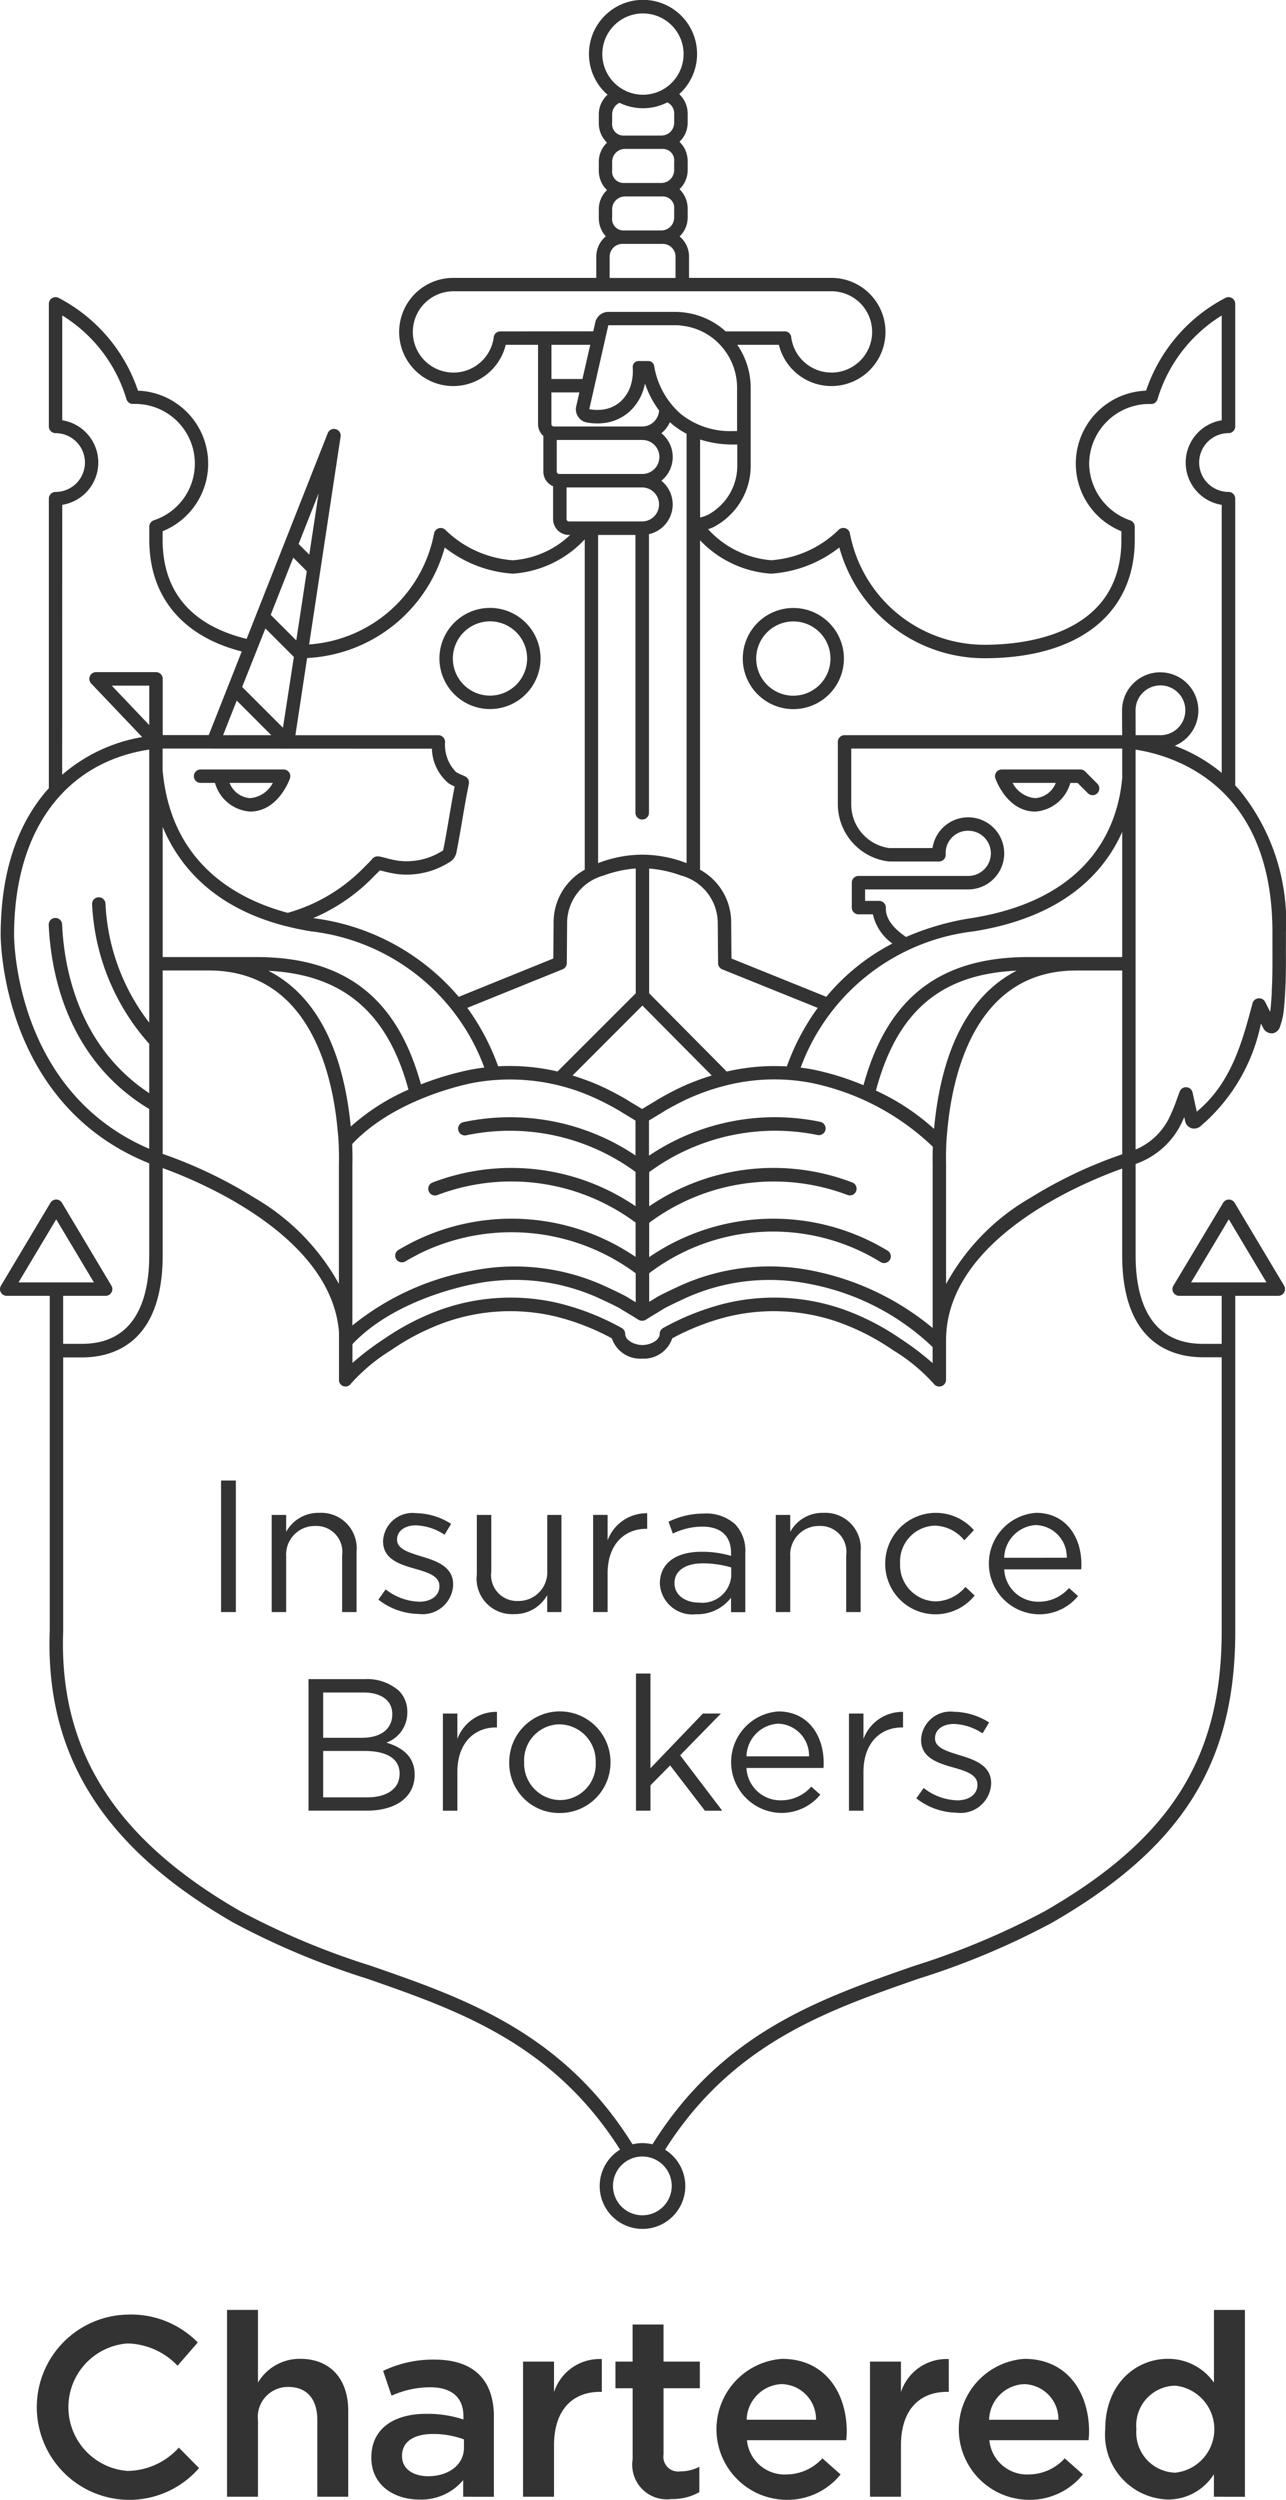
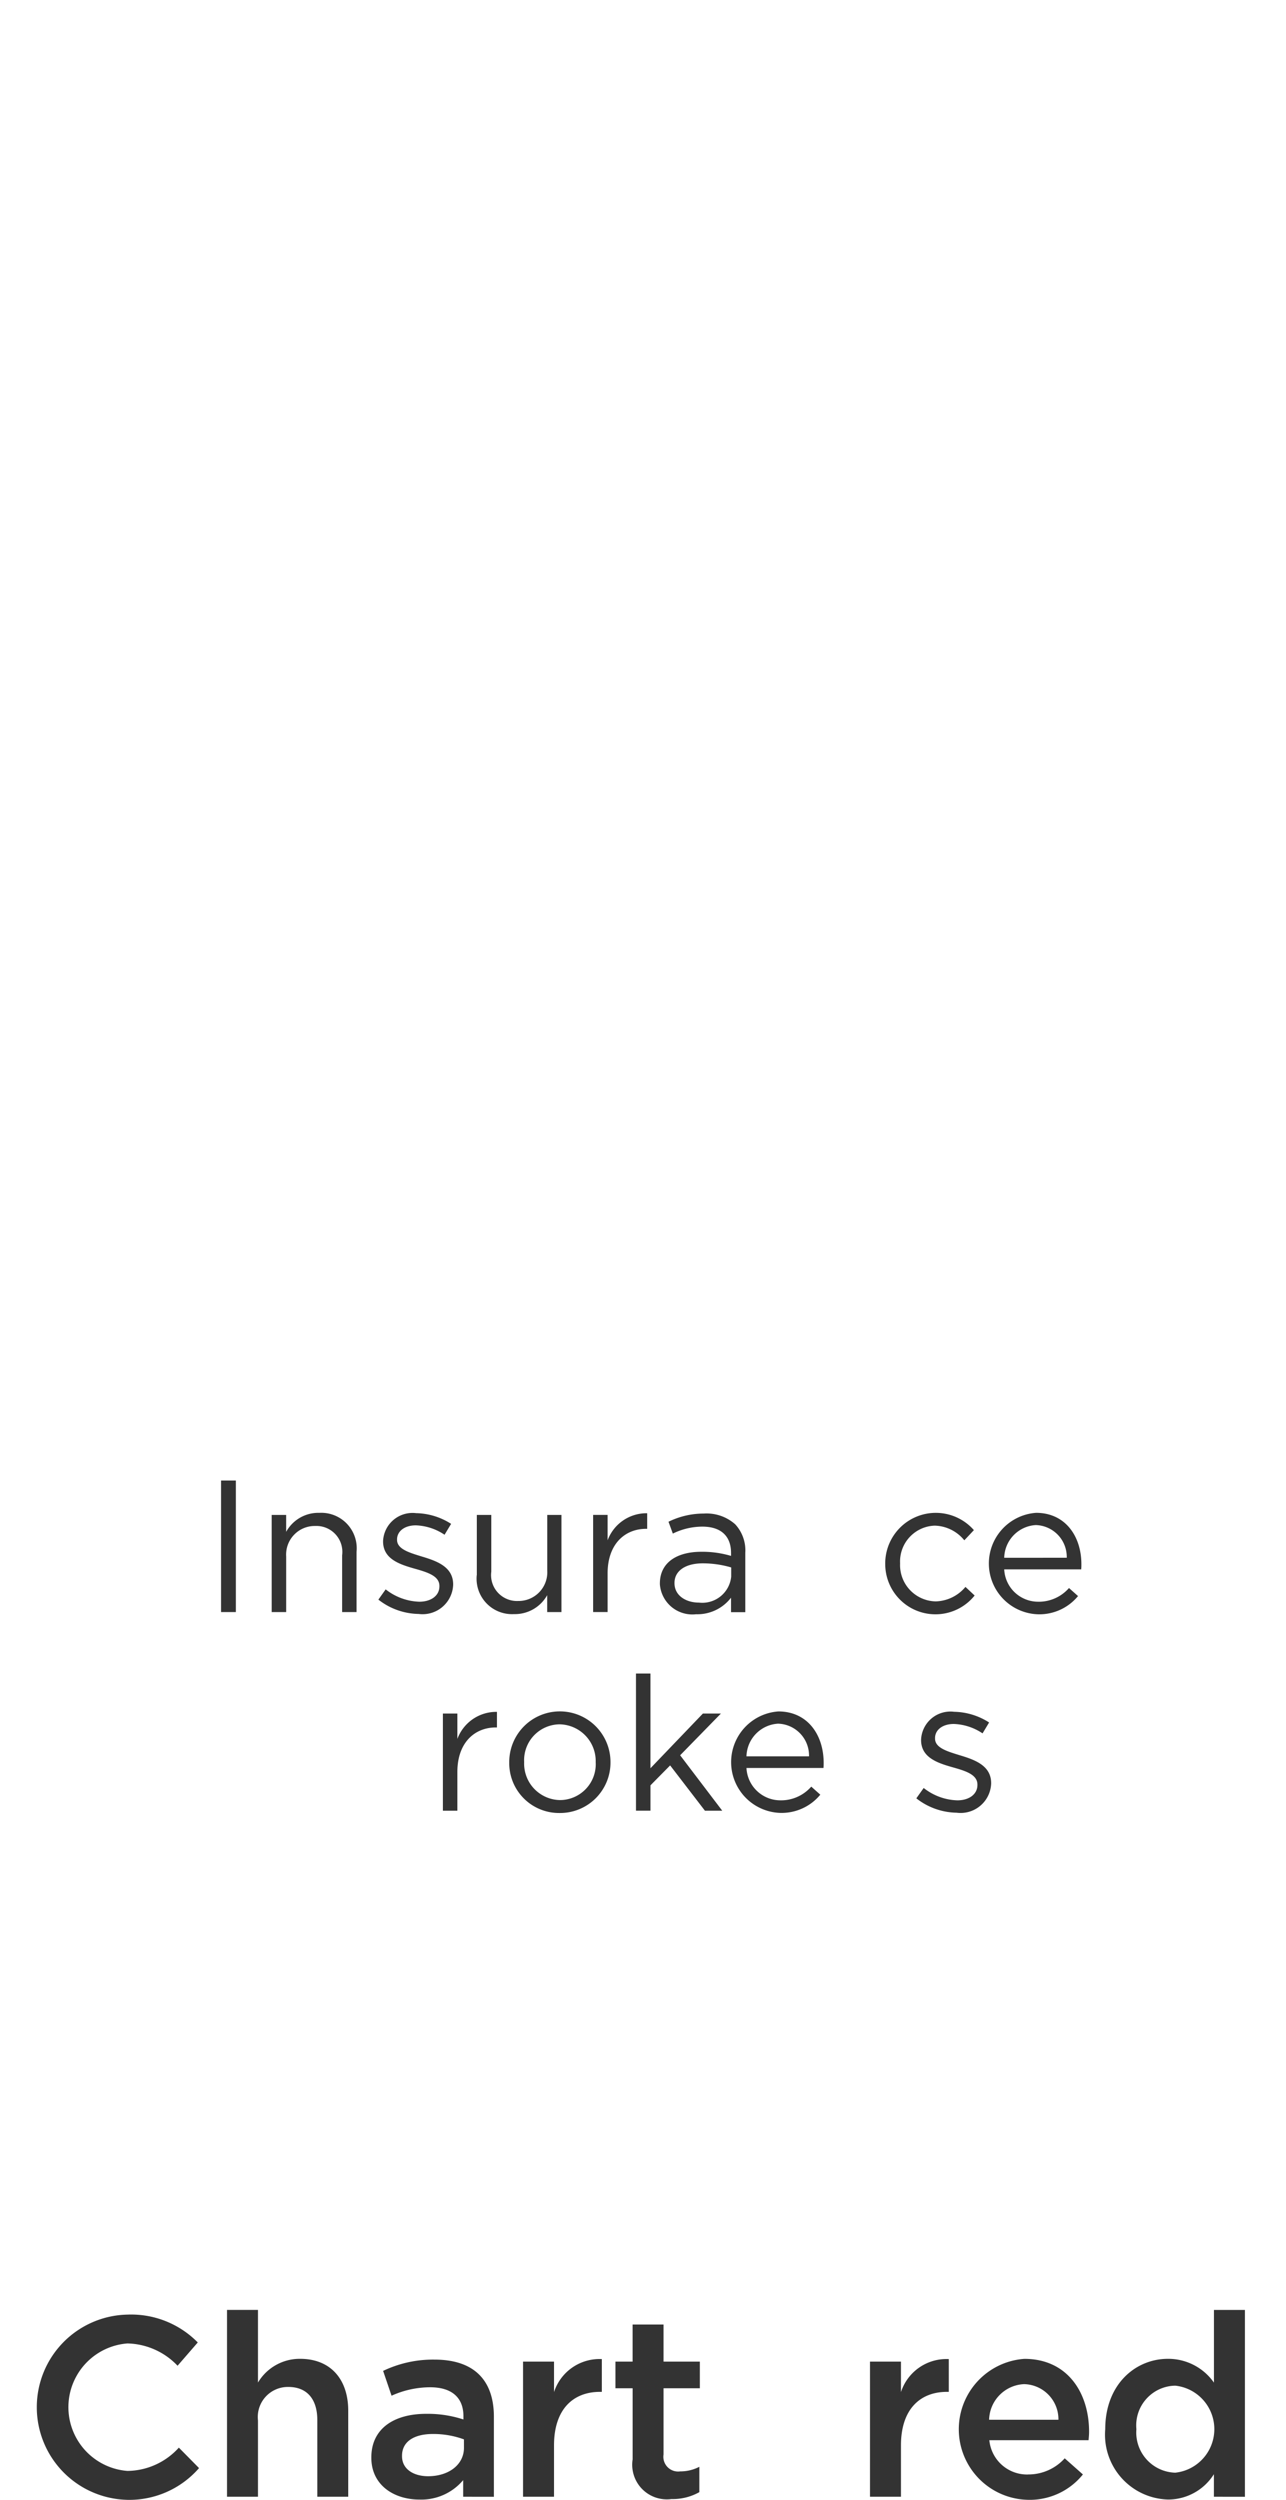
<svg xmlns="http://www.w3.org/2000/svg" id="Group_119" data-name="Group 119" width="78.492" height="152.514" viewBox="0 0 78.492 152.514">
  <defs>
    <clipPath id="clip-path">
      <rect id="Rectangle_81" data-name="Rectangle 81" width="78.492" height="152.514" fill="none" />
    </clipPath>
  </defs>
  <rect id="Rectangle_80" data-name="Rectangle 80" width="0.904" height="8.026" transform="translate(13.492 90.327)" fill="#333" />
  <g id="Group_118" data-name="Group 118">
    <g id="Group_117" data-name="Group 117" clip-path="url(#clip-path)">
      <path id="Path_216" data-name="Path 216" d="M13.808,76.984h.884v1.034a2.237,2.237,0,0,1,2.027-1.16,2.164,2.164,0,0,1,2.27,2.374v3.68h-.881V79.448a1.581,1.581,0,0,0-1.64-1.788,1.744,1.744,0,0,0-1.775,1.859v3.393h-.884Z" transform="translate(2.774 15.441)" fill="#333" />
      <path id="Path_217" data-name="Path 217" d="M19.23,82.15l.447-.628a3.473,3.473,0,0,0,2.054.754c.711,0,1.226-.365,1.226-.939v-.023c0-.6-.7-.826-1.478-1.045-.928-.263-1.961-.584-1.961-1.672v-.024a1.8,1.8,0,0,1,2.02-1.7,4.083,4.083,0,0,1,2.133.653l-.4.665a3.346,3.346,0,0,0-1.753-.574c-.7,0-1.147.369-1.147.86v.024c0,.563.734.778,1.525,1.021.917.276,1.9.63,1.9,1.7v.024a1.867,1.867,0,0,1-2.109,1.777,4.081,4.081,0,0,1-2.453-.873" transform="translate(3.863 15.445)" fill="#333" />
      <path id="Path_218" data-name="Path 218" d="M24.234,80.645V76.963h.884v3.463a1.579,1.579,0,0,0,1.638,1.788,1.751,1.751,0,0,0,1.777-1.857V76.963H29.4v5.928h-.871V81.86a2.261,2.261,0,0,1-2.03,1.156,2.164,2.164,0,0,1-2.27-2.372" transform="translate(4.869 15.462)" fill="#333" />
      <path id="Path_219" data-name="Path 219" d="M30.146,76.98h.884V78.53a2.534,2.534,0,0,1,2.416-1.651v.951h-.068c-1.293,0-2.348.928-2.348,2.716v2.362h-.884Z" transform="translate(6.056 15.444)" fill="#333" />
      <path id="Path_220" data-name="Path 220" d="M33.538,81.186v-.024c0-1.273,1.03-1.935,2.532-1.935a6.167,6.167,0,0,1,1.812.252V79.3c0-1.054-.641-1.607-1.753-1.607a4.112,4.112,0,0,0-1.8.425l-.265-.723a4.885,4.885,0,0,1,2.156-.5,2.629,2.629,0,0,1,1.914.654,2.342,2.342,0,0,1,.618,1.741v3.623h-.871v-.884a2.592,2.592,0,0,1-2.133,1.01,1.988,1.988,0,0,1-2.211-1.846m4.354-.458v-.552a6.171,6.171,0,0,0-1.73-.25c-1.1,0-1.73.482-1.73,1.191v.024c0,.745.687,1.18,1.492,1.18a1.772,1.772,0,0,0,1.969-1.594" transform="translate(6.738 15.447)" fill="#333" />
-       <path id="Path_221" data-name="Path 221" d="M39.428,76.984h.884v1.034a2.237,2.237,0,0,1,2.027-1.16,2.164,2.164,0,0,1,2.27,2.374v3.68h-.881V79.448a1.581,1.581,0,0,0-1.64-1.788,1.744,1.744,0,0,0-1.775,1.859v3.393h-.884Z" transform="translate(7.921 15.441)" fill="#333" />
      <path id="Path_222" data-name="Path 222" d="M44.991,79.977v-.024a3.088,3.088,0,0,1,5.412-2.04l-.584.621a2.4,2.4,0,0,0-1.8-.895,2.188,2.188,0,0,0-2.12,2.294v.02a2.215,2.215,0,0,0,2.178,2.307,2.441,2.441,0,0,0,1.811-.884l.561.526a3.066,3.066,0,0,1-5.457-1.925" transform="translate(9.039 15.441)" fill="#333" />
      <path id="Path_223" data-name="Path 223" d="M53.276,82.281a2.448,2.448,0,0,0,1.867-.837l.552.492a3.062,3.062,0,0,1-2.443,1.112,3.1,3.1,0,0,1-.114-6.191c1.755,0,2.762,1.4,2.762,3.143,0,.079,0,.171-.011.307h-4.7a2.071,2.071,0,0,0,2.087,1.973m1.73-2.683a1.944,1.944,0,0,0-1.89-1.993A2.046,2.046,0,0,0,51.189,79.6Z" transform="translate(10.104 15.441)" fill="#333" />
-       <path id="Path_224" data-name="Path 224" d="M15.68,85.306H19.1a2.945,2.945,0,0,1,2.1.713A1.773,1.773,0,0,1,21.71,87.3v.024a1.942,1.942,0,0,1-1.272,1.857c.951.287,1.72.837,1.72,1.938v.022c0,1.375-1.16,2.19-2.915,2.19H15.68Zm3.266,3.58c1.089,0,1.846-.495,1.846-1.434v-.023c0-.791-.63-1.308-1.777-1.308h-2.44v2.764Zm.321,3.632c1.215,0,1.973-.537,1.973-1.43v-.024c0-.871-.735-1.375-2.133-1.375H16.575v2.829Z" transform="translate(3.15 17.138)" fill="#333" />
      <path id="Path_225" data-name="Path 225" d="M22.51,87.071h.884v1.549a2.534,2.534,0,0,1,2.416-1.651v.951h-.068c-1.293,0-2.348.928-2.348,2.716V93H22.51Z" transform="translate(4.522 17.472)" fill="#333" />
      <path id="Path_226" data-name="Path 226" d="M25.882,90.068v-.024a3.09,3.09,0,0,1,6.18-.02v.02a3.076,3.076,0,0,1-3.106,3.1,3.038,3.038,0,0,1-3.074-3.072m5.276,0v-.024a2.242,2.242,0,0,0-2.2-2.314,2.186,2.186,0,0,0-2.166,2.294v.02a2.225,2.225,0,0,0,2.188,2.307,2.189,2.189,0,0,0,2.18-2.283" transform="translate(5.2 17.468)" fill="#333" />
      <path id="Path_227" data-name="Path 227" d="M32.323,85.022h.884V90.8l3.2-3.337h1.1l-2.488,2.546,2.57,3.382H36.531l-2.123-2.764-1.2,1.215V93.39h-.884Z" transform="translate(6.494 17.081)" fill="#333" />
      <path id="Path_228" data-name="Path 228" d="M40.177,92.371a2.448,2.448,0,0,0,1.867-.837l.552.492a3.062,3.062,0,0,1-2.443,1.112,3.1,3.1,0,0,1-.114-6.191c1.755,0,2.762,1.4,2.762,3.143,0,.079,0,.171-.011.307h-4.7a2.071,2.071,0,0,0,2.087,1.973m1.73-2.683a1.944,1.944,0,0,0-1.89-1.993,2.046,2.046,0,0,0-1.927,1.993Z" transform="translate(7.472 17.468)" fill="#333" />
-       <path id="Path_229" data-name="Path 229" d="M43.149,87.071h.884v1.549a2.534,2.534,0,0,1,2.416-1.651v.951h-.068c-1.293,0-2.348.928-2.348,2.716V93h-.884Z" transform="translate(8.669 17.472)" fill="#333" />
      <path id="Path_230" data-name="Path 230" d="M46.574,92.241l.447-.628a3.473,3.473,0,0,0,2.054.754c.711,0,1.226-.365,1.226-.939v-.023c0-.6-.7-.826-1.478-1.045-.928-.263-1.961-.584-1.961-1.672v-.024a1.794,1.794,0,0,1,2.019-1.7,4.077,4.077,0,0,1,2.133.653l-.4.665a3.346,3.346,0,0,0-1.753-.574c-.7,0-1.147.369-1.147.86V88.6c0,.563.734.778,1.525,1.021.917.276,1.9.63,1.9,1.7v.024a1.867,1.867,0,0,1-2.109,1.777,4.081,4.081,0,0,1-2.453-.873" transform="translate(9.357 17.472)" fill="#333" />
      <path id="Path_231" data-name="Path 231" d="M7.352,128.891a5.652,5.652,0,0,1,.079-11.3,5.7,5.7,0,0,1,4.279,1.7l-1.233,1.421a4.347,4.347,0,0,0-3.062-1.361,3.9,3.9,0,0,0,0,7.777,4.279,4.279,0,0,0,3.14-1.421l1.233,1.249a5.644,5.644,0,0,1-4.436,1.936" transform="translate(0.361 23.623)" fill="#333" />
      <path id="Path_232" data-name="Path 232" d="M13.428,128.751h-1.89v-11.4h1.89v4.434A2.963,2.963,0,0,1,16,120.336c1.859,0,2.937,1.249,2.937,3.168v5.247H17.049v-4.684c0-1.28-.639-2.014-1.764-2.014a1.834,1.834,0,0,0-1.857,2.045Z" transform="translate(2.318 23.576)" fill="#333" />
      <path id="Path_233" data-name="Path 233" d="M24.478,128.244V127.23a3.333,3.333,0,0,1-2.67,1.186c-1.562,0-2.935-.889-2.935-2.546v-.029c0-1.781,1.421-2.656,3.34-2.656a6.975,6.975,0,0,1,2.281.345v-.2c0-1.142-.718-1.765-2.031-1.765a5.737,5.737,0,0,0-2.356.515l-.515-1.514a7.038,7.038,0,0,1,3.137-.689c2.435,0,3.624,1.281,3.624,3.485v4.885Zm.047-3.5a5.421,5.421,0,0,0-1.891-.329c-1.185,0-1.888.484-1.888,1.328v.031c0,.782.7,1.218,1.594,1.218,1.249,0,2.186-.7,2.186-1.733Z" transform="translate(3.792 24.083)" fill="#333" />
      <path id="Path_234" data-name="Path 234" d="M28.474,128.25H26.583v-8.244h1.891v1.859a2.921,2.921,0,0,1,2.918-2.014v2h-.109c-1.655,0-2.809,1.076-2.809,3.264Z" transform="translate(5.341 24.077)" fill="#333" />
      <path id="Path_235" data-name="Path 235" d="M34.215,126.025a.9.9,0,0,0,1.015,1.03,2.506,2.506,0,0,0,1.171-.281v1.547a3.307,3.307,0,0,1-1.7.422,2.112,2.112,0,0,1-2.372-2.42v-4.34H31.28v-1.625h1.047v-2.264h1.888v2.264h2.217v1.625H34.215Z" transform="translate(6.284 23.725)" fill="#333" />
-       <path id="Path_236" data-name="Path 236" d="M40.652,126.892a2.987,2.987,0,0,0,2.232-.984l1.11.984a4.166,4.166,0,0,1-3.373,1.547,4.306,4.306,0,0,1-.2-8.6c2.622,0,3.95,2.058,3.95,4.449,0,.171-.016.329-.031.515H38.28a2.31,2.31,0,0,0,2.372,2.091m1.843-3.34A2.144,2.144,0,0,0,40.4,121.38a2.232,2.232,0,0,0-2.138,2.172Z" transform="translate(7.311 24.075)" fill="#333" />
      <path id="Path_237" data-name="Path 237" d="M46.108,128.25h-1.89v-8.244h1.89v1.859a2.921,2.921,0,0,1,2.919-2.014v2h-.11c-1.655,0-2.809,1.076-2.809,3.264Z" transform="translate(8.883 24.077)" fill="#333" />
      <path id="Path_238" data-name="Path 238" d="M52.969,126.892a2.989,2.989,0,0,0,2.232-.984l1.11.984a4.166,4.166,0,0,1-3.373,1.547,4.306,4.306,0,0,1-.2-8.6c2.622,0,3.95,2.058,3.95,4.449,0,.171-.016.329-.031.515H50.6a2.313,2.313,0,0,0,2.374,2.091m1.843-3.34a2.144,2.144,0,0,0-2.093-2.172,2.232,2.232,0,0,0-2.138,2.172Z" transform="translate(9.785 24.075)" fill="#333" />
      <path id="Path_239" data-name="Path 239" d="M62.806,128.751v-1.375A3.3,3.3,0,0,1,60,128.921a3.956,3.956,0,0,1-3.826-4.291c0-2.751,1.859-4.294,3.826-4.294a3.406,3.406,0,0,1,2.809,1.452v-4.434H64.7v11.4Zm-2.356-6.777a2.423,2.423,0,0,0-2.374,2.656,2.449,2.449,0,0,0,2.374,2.653,2.67,2.67,0,0,0,0-5.309" transform="translate(11.285 23.576)" fill="#333" />
-       <path id="Path_240" data-name="Path 240" d="M78.488,57.728q0-.431,0-.85v-.007a12.728,12.728,0,0,0-2.832-8.663c-.085-.1-.173-.192-.263-.286v-17.5a.409.409,0,0,0-.408-.41,1.793,1.793,0,1,1,0-3.586.41.41,0,0,0,.408-.41V18.538a.41.41,0,0,0-.586-.37,9.958,9.958,0,0,0-4.855,5.666c-.066,0-.129.006-.178.01a4.453,4.453,0,0,0-1.329,8.568v.526c0,5.779-5.845,6.4-8.357,6.4a8.359,8.359,0,0,1-8.213-6.795.41.41,0,0,0-.706-.2,6.551,6.551,0,0,1-4.1,1.837,5.841,5.841,0,0,1-3.849-1.891c.178-.061.311-.121.339-.134l.019-.01a4.255,4.255,0,0,0,1-.742,4.2,4.2,0,0,0,1.242-2.983V26.337a.282.282,0,0,0,0-.034V23.663A4.638,4.638,0,0,0,45,21.036h2.54a3.3,3.3,0,1,0,3.216-4.082h-8.7v-1.3a1.6,1.6,0,0,0-.576-1.229,1.592,1.592,0,0,0,.492-1.15v-.515a1.646,1.646,0,0,0-.5-1.219,1.591,1.591,0,0,0,.5-1.16V9.867a1.646,1.646,0,0,0-.5-1.219,1.593,1.593,0,0,0,.5-1.16V6.972a1.629,1.629,0,0,0-.515-1.23,3.3,3.3,0,1,0-4.375.04,1.594,1.594,0,0,0-.533,1.19v.515a1.643,1.643,0,0,0,.5,1.218,1.592,1.592,0,0,0-.5,1.161v.515a1.643,1.643,0,0,0,.5,1.218,1.592,1.592,0,0,0-.5,1.161v.515a1.657,1.657,0,0,0,.428,1.146,1.6,1.6,0,0,0-.582,1.233v1.3H27.669a3.3,3.3,0,1,0,3.2,4.081H32.84v4.843a.964.964,0,0,0,.283.681c.013.013.029.023.042.035v2.181a.96.96,0,0,0,.283.682.97.97,0,0,0,.31.208v2.008a.966.966,0,0,0,.964.964H34.8A5.654,5.654,0,0,1,31.3,34.182a6.554,6.554,0,0,1-4.1-1.837.411.411,0,0,0-.706.2,8.356,8.356,0,0,1-7.626,6.772l1.921-12.679a.409.409,0,0,0-.785-.211l-4.95,12.549c-2.492-.6-5.128-2.157-5.128-6.038v-.526A4.454,4.454,0,0,0,8.6,23.844c-.049,0-.113-.007-.179-.01a9.958,9.958,0,0,0-4.855-5.666.41.41,0,0,0-.585.37v7.479a.409.409,0,0,0,.41.41,1.793,1.793,0,0,1,0,3.586.408.408,0,0,0-.41.41V48.089c-.052.058-.1.113-.155.173C.976,50.425.041,53.381.041,57.043c0,.1-.03,10.283,9.068,13.933v5.581l0,.025c0,2.467-.713,5.406-4.111,5.406H3.855V79.059H6.449a.41.41,0,0,0,.352-.62L3.78,73.381a.409.409,0,0,0-.7,0L.059,78.439a.409.409,0,0,0,.351.62H3.036V99.5c-.283,7.586,3.28,13.242,11.21,17.8a46.981,46.981,0,0,0,8.1,3.4c5.607,1.948,11.389,3.961,15.5,10.448a2.613,2.613,0,1,0,2.748.006c4.107-6.48,9.886-8.492,15.489-10.438a46.952,46.952,0,0,0,8.1-3.395c7.964-4.579,11.213-9.733,11.213-17.788V79.059h2.626a.408.408,0,0,0,.355-.208.413.413,0,0,0,0-.412l-3.021-5.058a.41.41,0,0,0-.7,0L71.62,78.439a.41.41,0,0,0,.352.62h2.594v2.93H73.425c-3.4,0-4.112-2.94-4.112-5.406V71.013a4.883,4.883,0,0,0,2.875-2.648c.034-.07.065-.139.095-.208l.05.231a.584.584,0,0,0,.39.447.619.619,0,0,0,.63-.2l.234-.2a11.146,11.146,0,0,0,3.376-5.99l.148.293a.469.469,0,0,0,.031.053.582.582,0,0,0,.46.253.551.551,0,0,0,.077,0,.579.579,0,0,0,.456-.438,4.312,4.312,0,0,0,.221-.961c.036-.34.06-.683.08-1.016l0-.041h0c.06-.95.054-1.917.048-2.852M72.7,78.24l2.3-3.849,2.3,3.849ZM47.068,35a7.528,7.528,0,0,0,4.161-1.6,9.183,9.183,0,0,0,8.855,6.759c5.745,0,9.176-2.7,9.176-7.222v-.8a.408.408,0,0,0-.27-.387,3.717,3.717,0,0,1-2.512-3.443,3.678,3.678,0,0,1,3.36-3.648c.092-.007.307-.012.42-.012a.2.2,0,0,0,.026,0,.263.263,0,0,0,.043,0l.037-.01a.291.291,0,0,0,.038-.012l.036-.016.036-.019.029-.022a.241.241,0,0,0,.034-.028.244.244,0,0,0,.024-.025l.028-.032.02-.032a.34.34,0,0,0,.019-.036.411.411,0,0,0,.014-.041l.01-.024a9.043,9.043,0,0,1,3.916-5.1v6.392a2.613,2.613,0,0,0,0,5.16V47.155A9.852,9.852,0,0,0,71.7,45.5a2.329,2.329,0,1,0-3.215-2.141l.006,1.494H51.547a.41.41,0,0,0-.41.411v3.8a3.525,3.525,0,0,0,3.074,3.49c.054,0,.107.006.171.007h2.93a.409.409,0,0,0,.41-.41l0-.09c0-.043,0-.088,0-.108A1.356,1.356,0,0,1,59.1,50.685a1.378,1.378,0,0,1,0,2.756H52.4a.41.41,0,0,0-.41.41v1.522a.41.41,0,0,0,.41.411h.879a2.985,2.985,0,0,0,1.189,1.781,13.063,13.063,0,0,0-4.035,3.25l-5.787-2.335-.018-2.13a3.661,3.661,0,0,0-1.9-3.287v-20.1A6.576,6.576,0,0,0,47.068,35m9.858,36.033v9.988a16.512,16.512,0,0,0-7.317-3.49,13.24,13.24,0,0,0-8.015.874c-.844.388-1.357.64-1.524.749-.1.065-.27.166-.447.27l0,0,0-1.744a12.514,12.514,0,0,1,14.094-.7.41.41,0,1,0,.419-.7,13.433,13.433,0,0,0-14.513.416l0-2.092a12.735,12.735,0,0,1,12.1-1.7.409.409,0,1,0,.3-.761,13.465,13.465,0,0,0-12.4,1.455l0-2.087h0A12.984,12.984,0,0,1,49.89,69.245a.41.41,0,1,0,.183-.8A13.742,13.742,0,0,0,39.611,70.51l0-2.148c.129-.079.288-.177.438-.265.186-.112.363-.217.468-.287.18-.116.936-.53,1.422-.753a13.525,13.525,0,0,1,2.356-.829c.016,0,.029-.007.043-.011a12,12,0,0,1,5.121-.16,15.092,15.092,0,0,1,7.477,3.908c-.023.628-.01,1.06-.007,1.07M21.495,69.8c2.588-2.761,6.941-3.652,7.434-3.744a12.438,12.438,0,0,1,7.52,1c.488.222,1.242.636,1.422.753.106.07.283.175.468.287.154.091.321.192.449.273l0,2.127a13.726,13.726,0,0,0-10.509-2.033.41.41,0,0,0,.187.8A12.97,12.97,0,0,1,38.791,71.5l0,2.092a13.461,13.461,0,0,0-12.4-1.443.41.41,0,0,0,.3.763A12.722,12.722,0,0,1,38.794,74.59l0,2.094a13.46,13.46,0,0,0-13.427-.992c-.36.177-.723.373-1.08.586a.41.41,0,0,0,.419.7c.337-.2.681-.387,1.022-.555A12.738,12.738,0,0,1,38.8,77.683v1.767l-.038-.023c-.174-.106-.343-.205-.443-.27-.169-.109-.682-.363-1.528-.749a13.234,13.234,0,0,0-8.014-.874,16.151,16.151,0,0,0-7.268,3.333V71.049c0-.024.017-.532-.013-1.248m4.866-24.124a2.827,2.827,0,0,0,1.023,2.115,2.446,2.446,0,0,0,.367.192c-.116.575-.233,1.257-.346,1.92s-.233,1.37-.349,1.932c-.007.041-.008.046-.059.076a4.077,4.077,0,0,1-2.654.605,6.38,6.38,0,0,1-.784-.167c-.142-.037-.285-.073-.426-.1l-.024,0a.265.265,0,0,0-.043,0,.219.219,0,0,0-.04,0c-.013,0-.026,0-.04,0s-.025,0-.038.007l-.038.011-.035.014-.038.019-.03.02-.034.025-.028.029-.019.019a4.509,4.509,0,0,1-.334.353c-.066.066-.131.131-.2.2a10.414,10.414,0,0,1-4.631,2.745c-2.96-.791-6.741-2.8-7.537-7.886-.042-.268-.074-.543-.1-.815l0-.02V45.67c2.608,0,13.84.007,16.432.007m-12.74-.824.832-2.11,2.111,2.111H13.621m3.8,11.642a.185.185,0,0,0,.028.007c.489.125,1,.234,1.552.321A12.835,12.835,0,0,1,29.56,65.131c-.263.032-.525.071-.784.12a17.921,17.921,0,0,0-3.083.908c-1.461-5.3-4.661-7.769-10.059-7.769H9.929V50.449c.974,2.331,3.059,4.912,7.488,6.047M39.2,50a.41.41,0,0,0,.41-.411v-17a1.858,1.858,0,0,0,.758-3.258,1.864,1.864,0,0,0,0-2.9,1.86,1.86,0,0,0,.52-.673c.05.044.1.091.151.134a5.018,5.018,0,0,0,.867.573V52.659a7.585,7.585,0,0,0-2.7-.516h0a7.575,7.575,0,0,0-2.7.516V32.637h2.279V49.592A.411.411,0,0,0,39.2,50m-.582-27.58a2.946,2.946,0,0,1-.085.967,2.264,2.264,0,0,1-.66,1.114,2.019,2.019,0,0,1-1.217.5q-.1.007-.2.007a3.043,3.043,0,0,1-.489-.042l1.162-5.123h4.047c.121,0,.233,0,.337.014s.222.026.34.047a3.744,3.744,0,0,1,2.243,1.3,3.819,3.819,0,0,1,.892,2.453V26.3h-.259a4.831,4.831,0,0,1-3.168-1.035,4.972,4.972,0,0,1-1.636-2.952.353.353,0,0,0-.345-.286H38.97a.352.352,0,0,0-.352.353c0,.014,0,.029,0,.043m-3.069.7H33.659V21.035h2.368ZM39.621,60.6v-7.61a7.429,7.429,0,0,1,1.968.432,3.011,3.011,0,0,1,2.22,2.934l.019,2.409a.408.408,0,0,0,.257.376l5.826,2.35a14.257,14.257,0,0,0-1.887,3.571,12.991,12.991,0,0,0-3.668.313Zm3.821,5.017a14.559,14.559,0,0,0-1.847.7,17.187,17.187,0,0,0-1.525.812c-.1.065-.27.166-.447.271-.15.09-.3.181-.431.262-.13-.08-.28-.172-.432-.263-.174-.1-.343-.205-.443-.27-.226-.147-1.016-.576-1.528-.811a14.33,14.33,0,0,0-1.843-.7l4.264-4.268Zm-6.606-12.2a7.412,7.412,0,0,1,1.967-.432V60.6L34.03,65.371a12.961,12.961,0,0,0-3.624-.316,14.357,14.357,0,0,0-1.883-3.565l5.816-2.354a.409.409,0,0,0,.256-.376l.019-2.411a3.012,3.012,0,0,1,2.223-2.931m-24.1,5.791h.008c5.892,0,7.425,5.814,7.815,9.278.017.156.032.309.046.454l.017.177c.016.174.029.307.038.482.043.806.024,1.416.024,1.435v7.294a13.757,13.757,0,0,0-5.143-5.244A27.675,27.675,0,0,0,9.929,70.4V59.208Zm3.647.02c4.551.226,7.277,2.545,8.546,7.25a13.15,13.15,0,0,0-3.521,2.252c-.011-.109-.02-.219-.034-.334-.618-5.5-2.778-8.039-4.991-9.168m12.541,19.11a12.414,12.414,0,0,1,7.52.813c.9.412,1.323.628,1.422.692s.283.175.468.286c.237.142.5.3.617.383l.011,0a.4.4,0,0,0,.038.023c.011,0,.022.012.034.017l.036.011.041.012.034,0c.016,0,.03,0,.044,0a.291.291,0,0,0,.034,0,.18.18,0,0,0,.044,0l.034-.008c.016,0,.029-.008.043-.014s.019-.01.029-.014a.39.39,0,0,0,.043-.024l.008,0c.114-.08.381-.241.617-.382.186-.112.363-.219.47-.287s.524-.279,1.421-.692a12.416,12.416,0,0,1,7.52-.813,14.853,14.853,0,0,1,7.47,3.842v.979a17.035,17.035,0,0,0-1.942-1.475,15.165,15.165,0,0,0-3.5-1.8,12.766,12.766,0,0,0-7.205-.369,15.535,15.535,0,0,0-3.795,1.5.409.409,0,0,0-.216.361c0,.388-.556.68-1.053.68h0c-.5,0-1.054-.292-1.054-.68a.409.409,0,0,0-.216-.361,15.535,15.535,0,0,0-3.795-1.5,12.765,12.765,0,0,0-7.205.369,15.165,15.165,0,0,0-3.5,1.8,17.041,17.041,0,0,0-1.929,1.464V82.007c2.47-2.62,6.607-3.515,7.42-3.669m24.531-11.8c1.283-4.823,3.953-7.106,8.59-7.317-2.213,1.129-4.376,3.671-4.995,9.17-.018.162-.034.319-.048.471v.013a13.864,13.864,0,0,0-3.546-2.337M57.768,69.6c.01-.175.023-.309.04-.485l.016-.172c.013-.145.029-.3.046-.454.391-3.465,1.924-9.278,7.815-9.278h2.81V70.424a27.333,27.333,0,0,0-5.609,2.658,13.547,13.547,0,0,0-5.141,5.258V71.021c0-.006-.02-.614.024-1.423M65.693,58.39H62.776c-5.408,0-8.616,2.488-10.073,7.819a16.405,16.405,0,0,0-3.094-.958c-.245-.047-.492-.083-.74-.114a12.83,12.83,0,0,1,10.558-8.314c3.507-.556,6.147-1.921,7.85-4.057a9.124,9.124,0,0,0,1.217-2.012V58.39Zm2.79-10.819c-.252,2.648-1.78,7.268-9.183,8.442a16.078,16.078,0,0,0-4,1.153c-.605-.411-1.266-1.032-1.23-1.775a.417.417,0,0,0-.114-.3.409.409,0,0,0-.3-.127h-.854v-.7H59.1a2.2,2.2,0,1,0-2.183-2.524H54.391l-.116,0a2.683,2.683,0,0,1-2.318-2.673V45.67H68.495v1.839c0,.02-.01.041-.012.062M45,27.12v1.3a3.38,3.38,0,0,1-1,2.4,3.476,3.476,0,0,1-.8.594,2.838,2.838,0,0,1-.468.161V26.815a6.436,6.436,0,0,0,2,.305H45M36.763,3.3a2.48,2.48,0,1,1,2.48,2.48,2.484,2.484,0,0,1-2.48-2.48m1.38,5.787h2.345a.693.693,0,0,1,.659.781v.515a.78.78,0,0,1-.779.779H38.024a.693.693,0,0,1-.66-.779V9.867a.781.781,0,0,1,.779-.781m-.779-1.6V6.972a.78.78,0,0,1,.449-.7,3.262,3.262,0,0,0,2.918-.026.749.749,0,0,1,.417.731v.515a.78.78,0,0,1-.779.779H38.024a.693.693,0,0,1-.66-.779m.779,4.494h2.345a.693.693,0,0,1,.659.779v.515a.78.78,0,0,1-.779.779H38.024a.693.693,0,0,1-.66-.779v-.515a.78.78,0,0,1,.779-.779m-.154,2.894h2.465a.78.78,0,0,1,.778.779v1.3H37.21v-1.3a.78.78,0,0,1,.779-.779m-7.414,5.34a.406.406,0,0,0-.377.178l0,0a.472.472,0,0,0-.031.06l-.007.013a.466.466,0,0,0-.017.054l-.006.029,0,.017a2.48,2.48,0,1,1-2.459-2.8h23.1a2.48,2.48,0,1,1-2.486,2.8l0-.016a.211.211,0,0,0-.008-.04.191.191,0,0,0-.012-.04.288.288,0,0,0-.016-.034.31.31,0,0,0-.02-.04l-.019-.025a.453.453,0,0,0-.03-.037l-.02-.019a.46.46,0,0,0-.038-.032.159.159,0,0,0-.024-.014.328.328,0,0,0-.044-.024l-.029-.012-.044-.013a.188.188,0,0,0-.036-.006.265.265,0,0,0-.044,0l-.016,0h-3.6A4.542,4.542,0,0,0,42,19.1c-.147-.025-.276-.043-.4-.054s-.276-.018-.414-.018H37.134a.819.819,0,0,0-.8.638l-.124.548ZM33.7,25.98a.145.145,0,0,1-.044-.1V23.942h1.706l-.193.849a.82.82,0,0,0,.121.639.811.811,0,0,0,.544.351,3.877,3.877,0,0,0,.623.053c.089,0,.178,0,.263-.01a2.842,2.842,0,0,0,1.7-.71,3.067,3.067,0,0,0,.9-1.516c.019-.066.034-.132.047-.2a5.862,5.862,0,0,0,.86,1.642,1.029,1.029,0,0,1-1.021.98l-.02,0H33.8a.142.142,0,0,1-.1-.043m.325,2.9a.14.14,0,0,1-.043-.1V26.843h5.207l.02,0a1.037,1.037,0,0,1,0,2.074H34.13a.141.141,0,0,1-.1-.043m.694,2.94a.145.145,0,0,1-.1-.043.142.142,0,0,1-.043-.1V29.739H39.23a1.038,1.038,0,0,1-.025,2.075H34.723ZM27.14,33.4A7.525,7.525,0,0,0,31.3,35a6.6,6.6,0,0,0,4.39-2.094V53.062a3.656,3.656,0,0,0-1.9,3.283l-.018,2.134L28,60.817a13.926,13.926,0,0,0-8.875-4.8l-.013,0A11.283,11.283,0,0,0,22.789,53.5c.059-.061.119-.121.18-.181s.144-.144.215-.22l.171.042a6.969,6.969,0,0,0,.891.186,4.8,4.8,0,0,0,.584.035,4.9,4.9,0,0,0,2.588-.751.874.874,0,0,0,.443-.62c.116-.569.237-1.273.353-1.954.124-.724.251-1.475.376-2.068l.006-.031c.007-.044.013-.089.019-.116a.41.41,0,0,0-.223-.453c-.076-.036-.15-.068-.223-.1a2.37,2.37,0,0,1-.331-.163,2.366,2.366,0,0,1-.673-1.827.41.41,0,0,0-.41-.424l-8.725,0,.715-4.709a9.179,9.179,0,0,0,8.4-6.745m-7.7-3.3-.567,3.738-.651-.651Zm-1.546,3.919.826.826-.641,4.227-1.561-1.562Zm-1.7,4.322,1.737,1.738L17.27,44.4l-2.489-2.489ZM3.8,30.8a2.613,2.613,0,0,0,0-5.16V19.247a9.032,9.032,0,0,1,3.916,5.1l.01.024c.006.014.01.028.016.041s.012.024.019.035a.2.2,0,0,0,.022.034l.025.032.025.026.034.026.029.022a.362.362,0,0,0,.037.019l.034.016a.406.406,0,0,0,.041.013l.035.008.046,0,.025,0c.113,0,.328,0,.42.012a3.641,3.641,0,0,1,.848,7.091.409.409,0,0,0-.27.387v.8c0,3.5,2.055,5.9,5.643,6.814l-2.013,5.1-2.81,0v-3.43a.409.409,0,0,0-.41-.41H5.864a.41.41,0,0,0-.3.692l3.114,3.27a10.015,10.015,0,0,0-4.883,2.3Zm5.31,11.031v2.405L6.821,41.831ZM.86,57.049c0-6.338,3.072-10.531,8.249-11.318V62.392a12.839,12.839,0,0,1-2.671-7.259.409.409,0,1,0-.818.037,13.777,13.777,0,0,0,3.489,8.517v3.007c-4.338-2.868-5.2-7.649-5.318-10.3a.409.409,0,1,0-.818.036c.131,2.9,1.1,8.206,6.135,11.231v2.427C.845,66.547.859,57.15.86,57.049M1.131,78.24l2.3-3.849,2.3,3.849ZM41,133.362a1.793,1.793,0,1,1-1.793-1.793A1.795,1.795,0,0,1,41,133.362M73.425,82.808h1.141V99.527c0,7.718-3.128,12.666-10.8,17.077a46.315,46.315,0,0,1-7.957,3.332c-5.776,2.007-11.733,4.083-15.986,10.89a2.517,2.517,0,0,0-1.215,0c-4.252-6.818-10.214-8.9-15.995-10.9a46.4,46.4,0,0,1-7.956-3.332c-7.639-4.392-11.07-9.814-10.8-17.077v-16.7H5c1.837,0,4.918-.807,4.93-6.2a.276.276,0,0,0,0-.031V71.266c2.153.778,10.273,4.093,10.76,10v2.919l0,.024a.263.263,0,0,0,0,.043.338.338,0,0,0,.008.037c0,.013.007.026.012.04l.016.035.02.037.02.029a.243.243,0,0,0,.028.034c.008.01.018.018.026.026a.272.272,0,0,0,.02.018l.008.006a.4.4,0,0,0,.1.054l.025.008a.388.388,0,0,0,.112.018h0a.417.417,0,0,0,.088-.011h0a.508.508,0,0,0,.082-.029l.007,0a.445.445,0,0,0,.071-.046l0,0a.41.41,0,0,0,.083-.088,11.107,11.107,0,0,1,2.459-2.05,14.337,14.337,0,0,1,3.312-1.7,11.969,11.969,0,0,1,6.747-.345,14.471,14.471,0,0,1,3.409,1.327,1.829,1.829,0,0,0,1.845,1.238h0a1.827,1.827,0,0,0,1.843-1.238,14.478,14.478,0,0,1,3.411-1.327,11.969,11.969,0,0,1,6.747.345,14.377,14.377,0,0,1,3.311,1.7A11.035,11.035,0,0,1,57,84.433a.41.41,0,0,0,.322.159h.01a.41.41,0,0,0,.411-.411v-2.4c0-6.27,8.573-9.713,10.75-10.485V76.6c.008,5.4,3.092,6.207,4.931,6.207M69.31,43.354a1.519,1.519,0,1,1,1.518,1.5H69.314Zm8.314,17.173h0l0,.04c-.02.325-.042.662-.076.987-.007.059-.014.116-.025.175l-.306-.606-.006-.008-.024-.038-.022-.03-.029-.029-.028-.026a.33.33,0,0,0-.034-.023l-.032-.02L77,60.932l-.038-.016-.012,0-.026,0-.041-.006H76.8a.252.252,0,0,0-.04.007l-.038.008-.04.016-.024.01-.011.006-.035.023a.222.222,0,0,0-.032.023l-.028.026-.028.03a.288.288,0,0,0-.022.031.348.348,0,0,0-.023.035l-.014.034a.433.433,0,0,0-.016.042l0,.01c-.638,2.39-1.3,4.86-3.389,6.6l-.014.011-.257-1.171a.41.41,0,0,0-.779-.067c-.056.141-.113.3-.173.464a10.073,10.073,0,0,1-.389.969,4.037,4.037,0,0,1-2.136,2.118v-24.4c2.451.384,8.352,2.24,8.352,11.15v.011c0,.277,0,.56,0,.844,0,.921.012,1.873-.046,2.793M29.907,43.26a3.086,3.086,0,1,0-3.086-3.086,3.089,3.089,0,0,0,3.086,3.086m0-5.352a2.266,2.266,0,1,1-2.266,2.266,2.27,2.27,0,0,1,2.266-2.266m36.324,9.158h0a.4.4,0,0,0-.282-.119H61.141a.409.409,0,0,0-.387.544c.029.083.721,2.024,2.434,2.024a2.394,2.394,0,0,0,2.141-1.749h.441l.629.628a.409.409,0,0,0,.579,0,.413.413,0,0,0,0-.58Zm-3.042,1.628a1.718,1.718,0,0,1-1.385-.929H64.44a1.451,1.451,0,0,1-1.251.929m-50.967-.929h.9a2.394,2.394,0,0,0,2.141,1.749c1.714,0,2.405-1.941,2.434-2.024a.409.409,0,0,0-.387-.544H12.222a.41.41,0,0,0,0,.819m4.429,0a1.722,1.722,0,0,1-1.386.929,1.454,1.454,0,0,1-1.253-.929Zm31.771-4.5a3.086,3.086,0,1,0-3.086-3.086,3.09,3.09,0,0,0,3.086,3.086m0-5.352a2.266,2.266,0,1,1-2.266,2.266,2.269,2.269,0,0,1,2.266-2.266" transform="translate(0)" fill="#333" />
    </g>
  </g>
</svg>